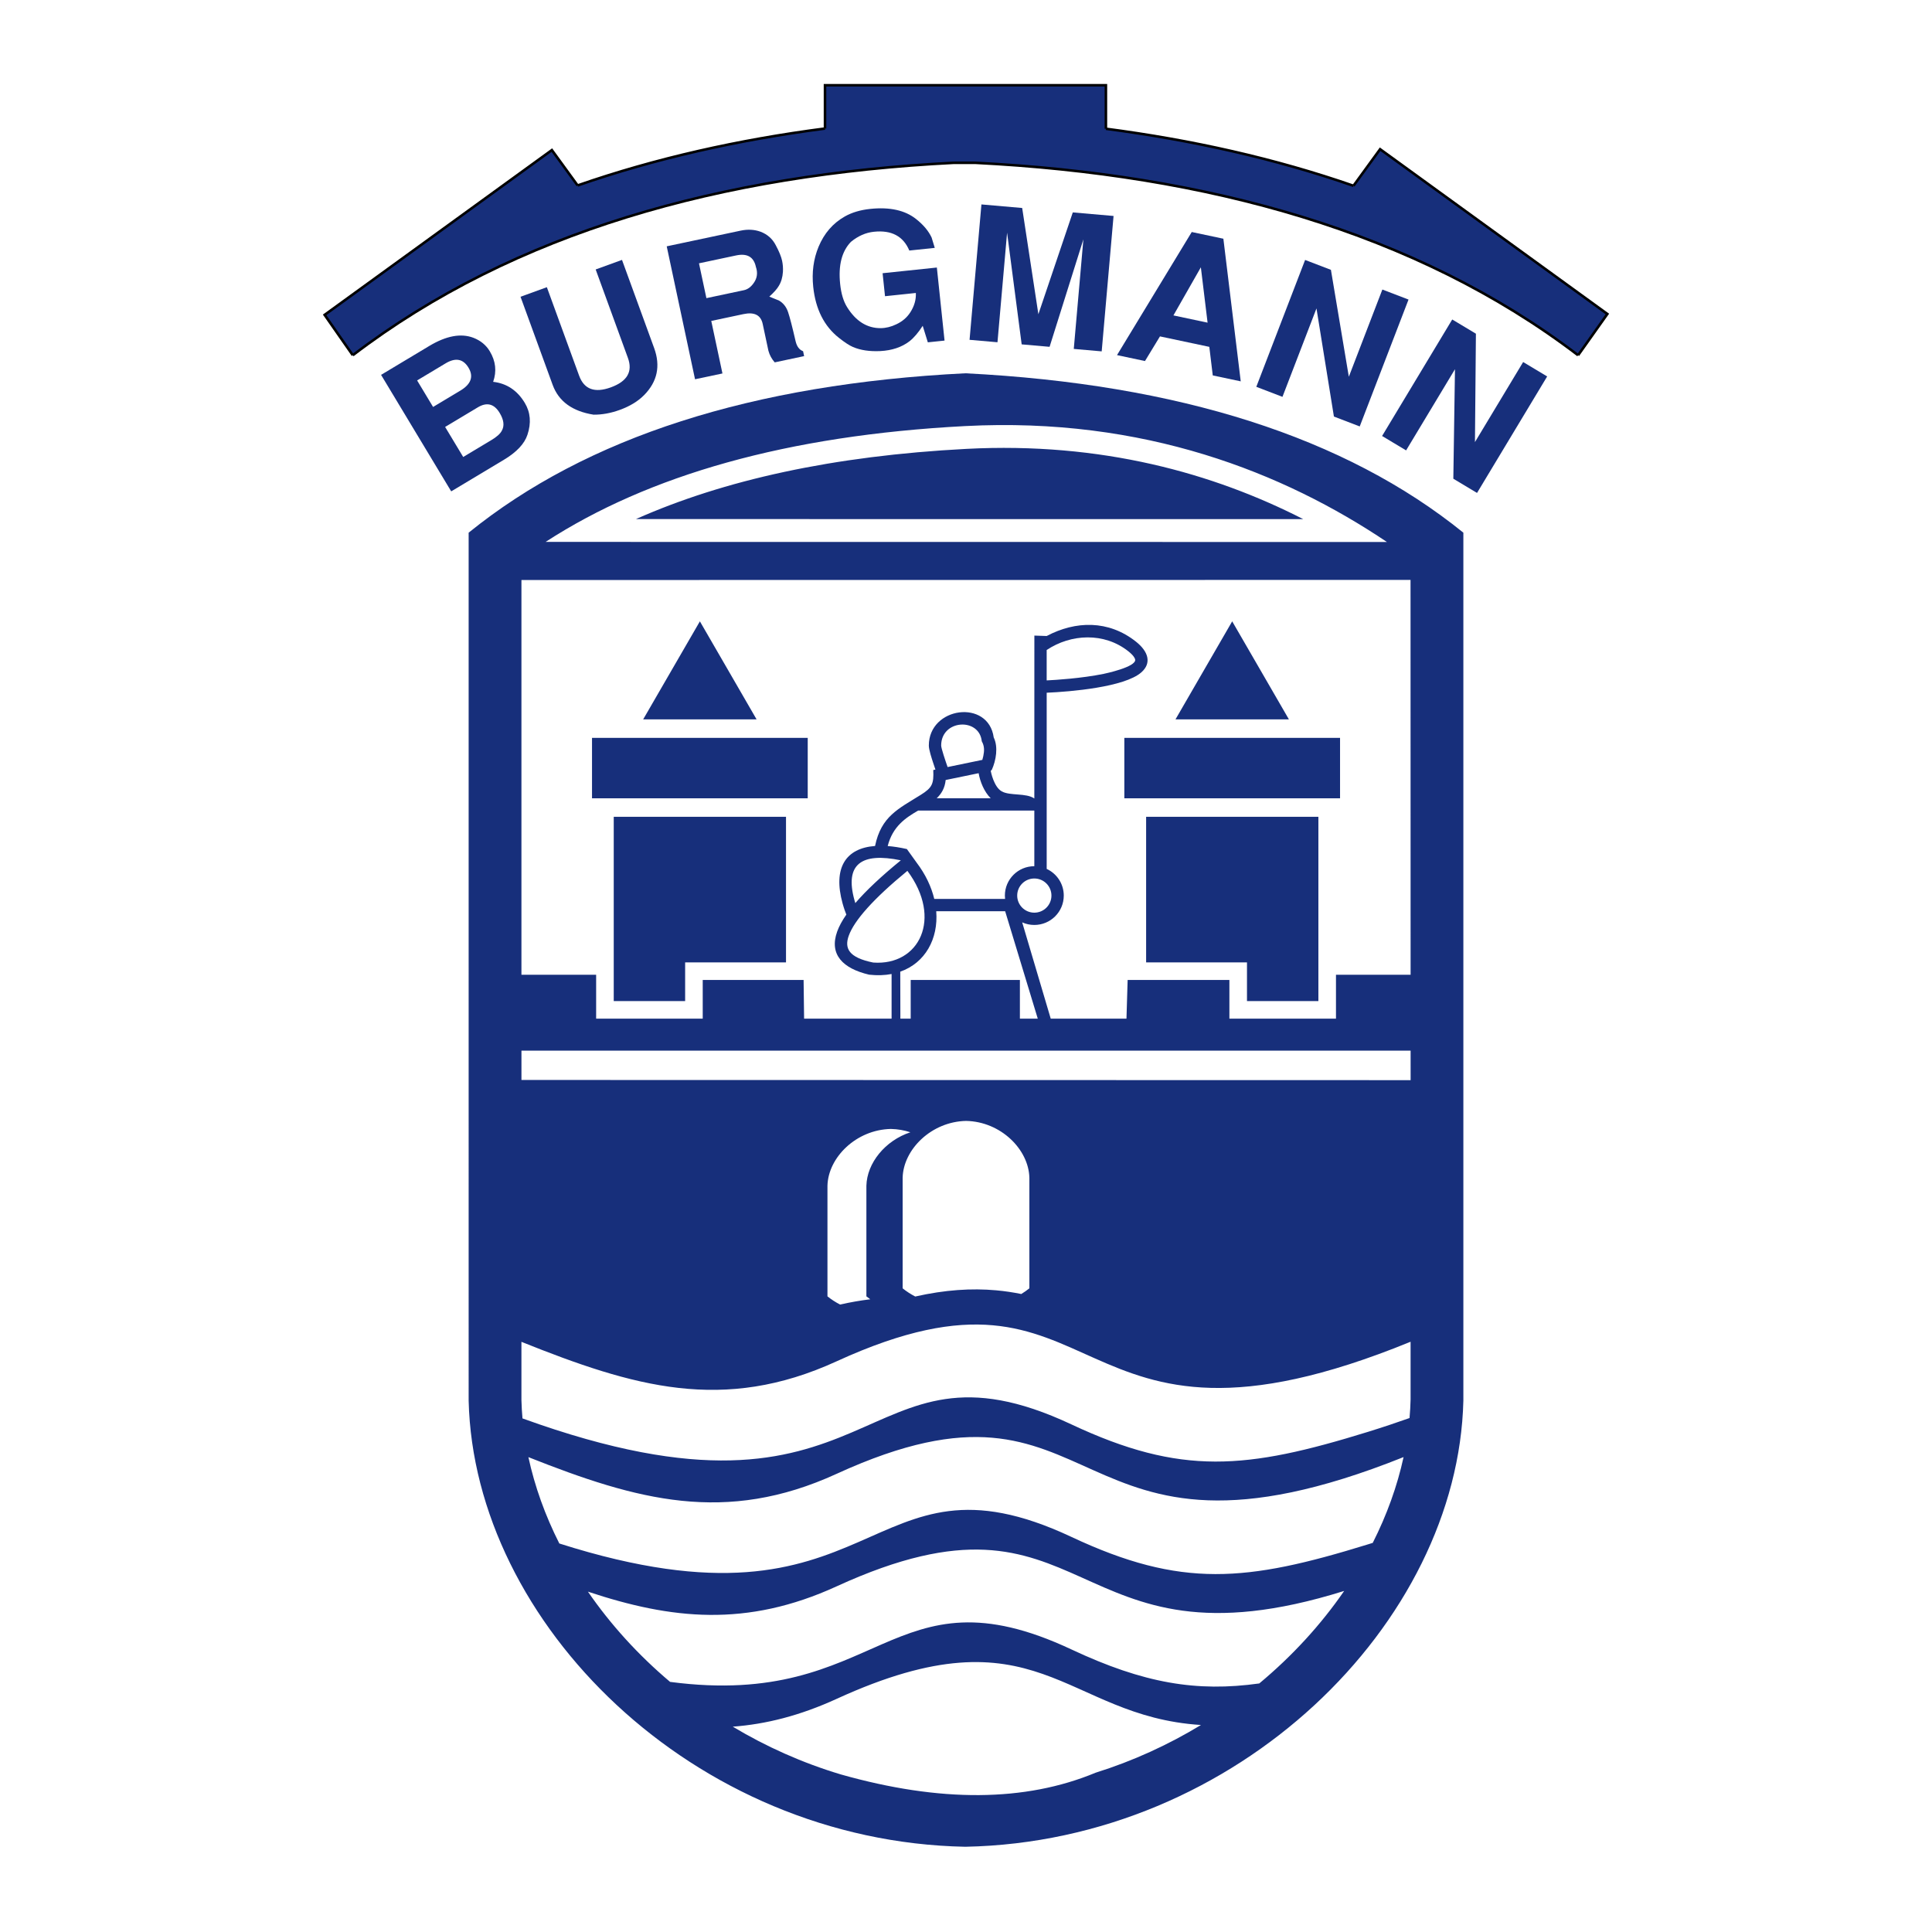
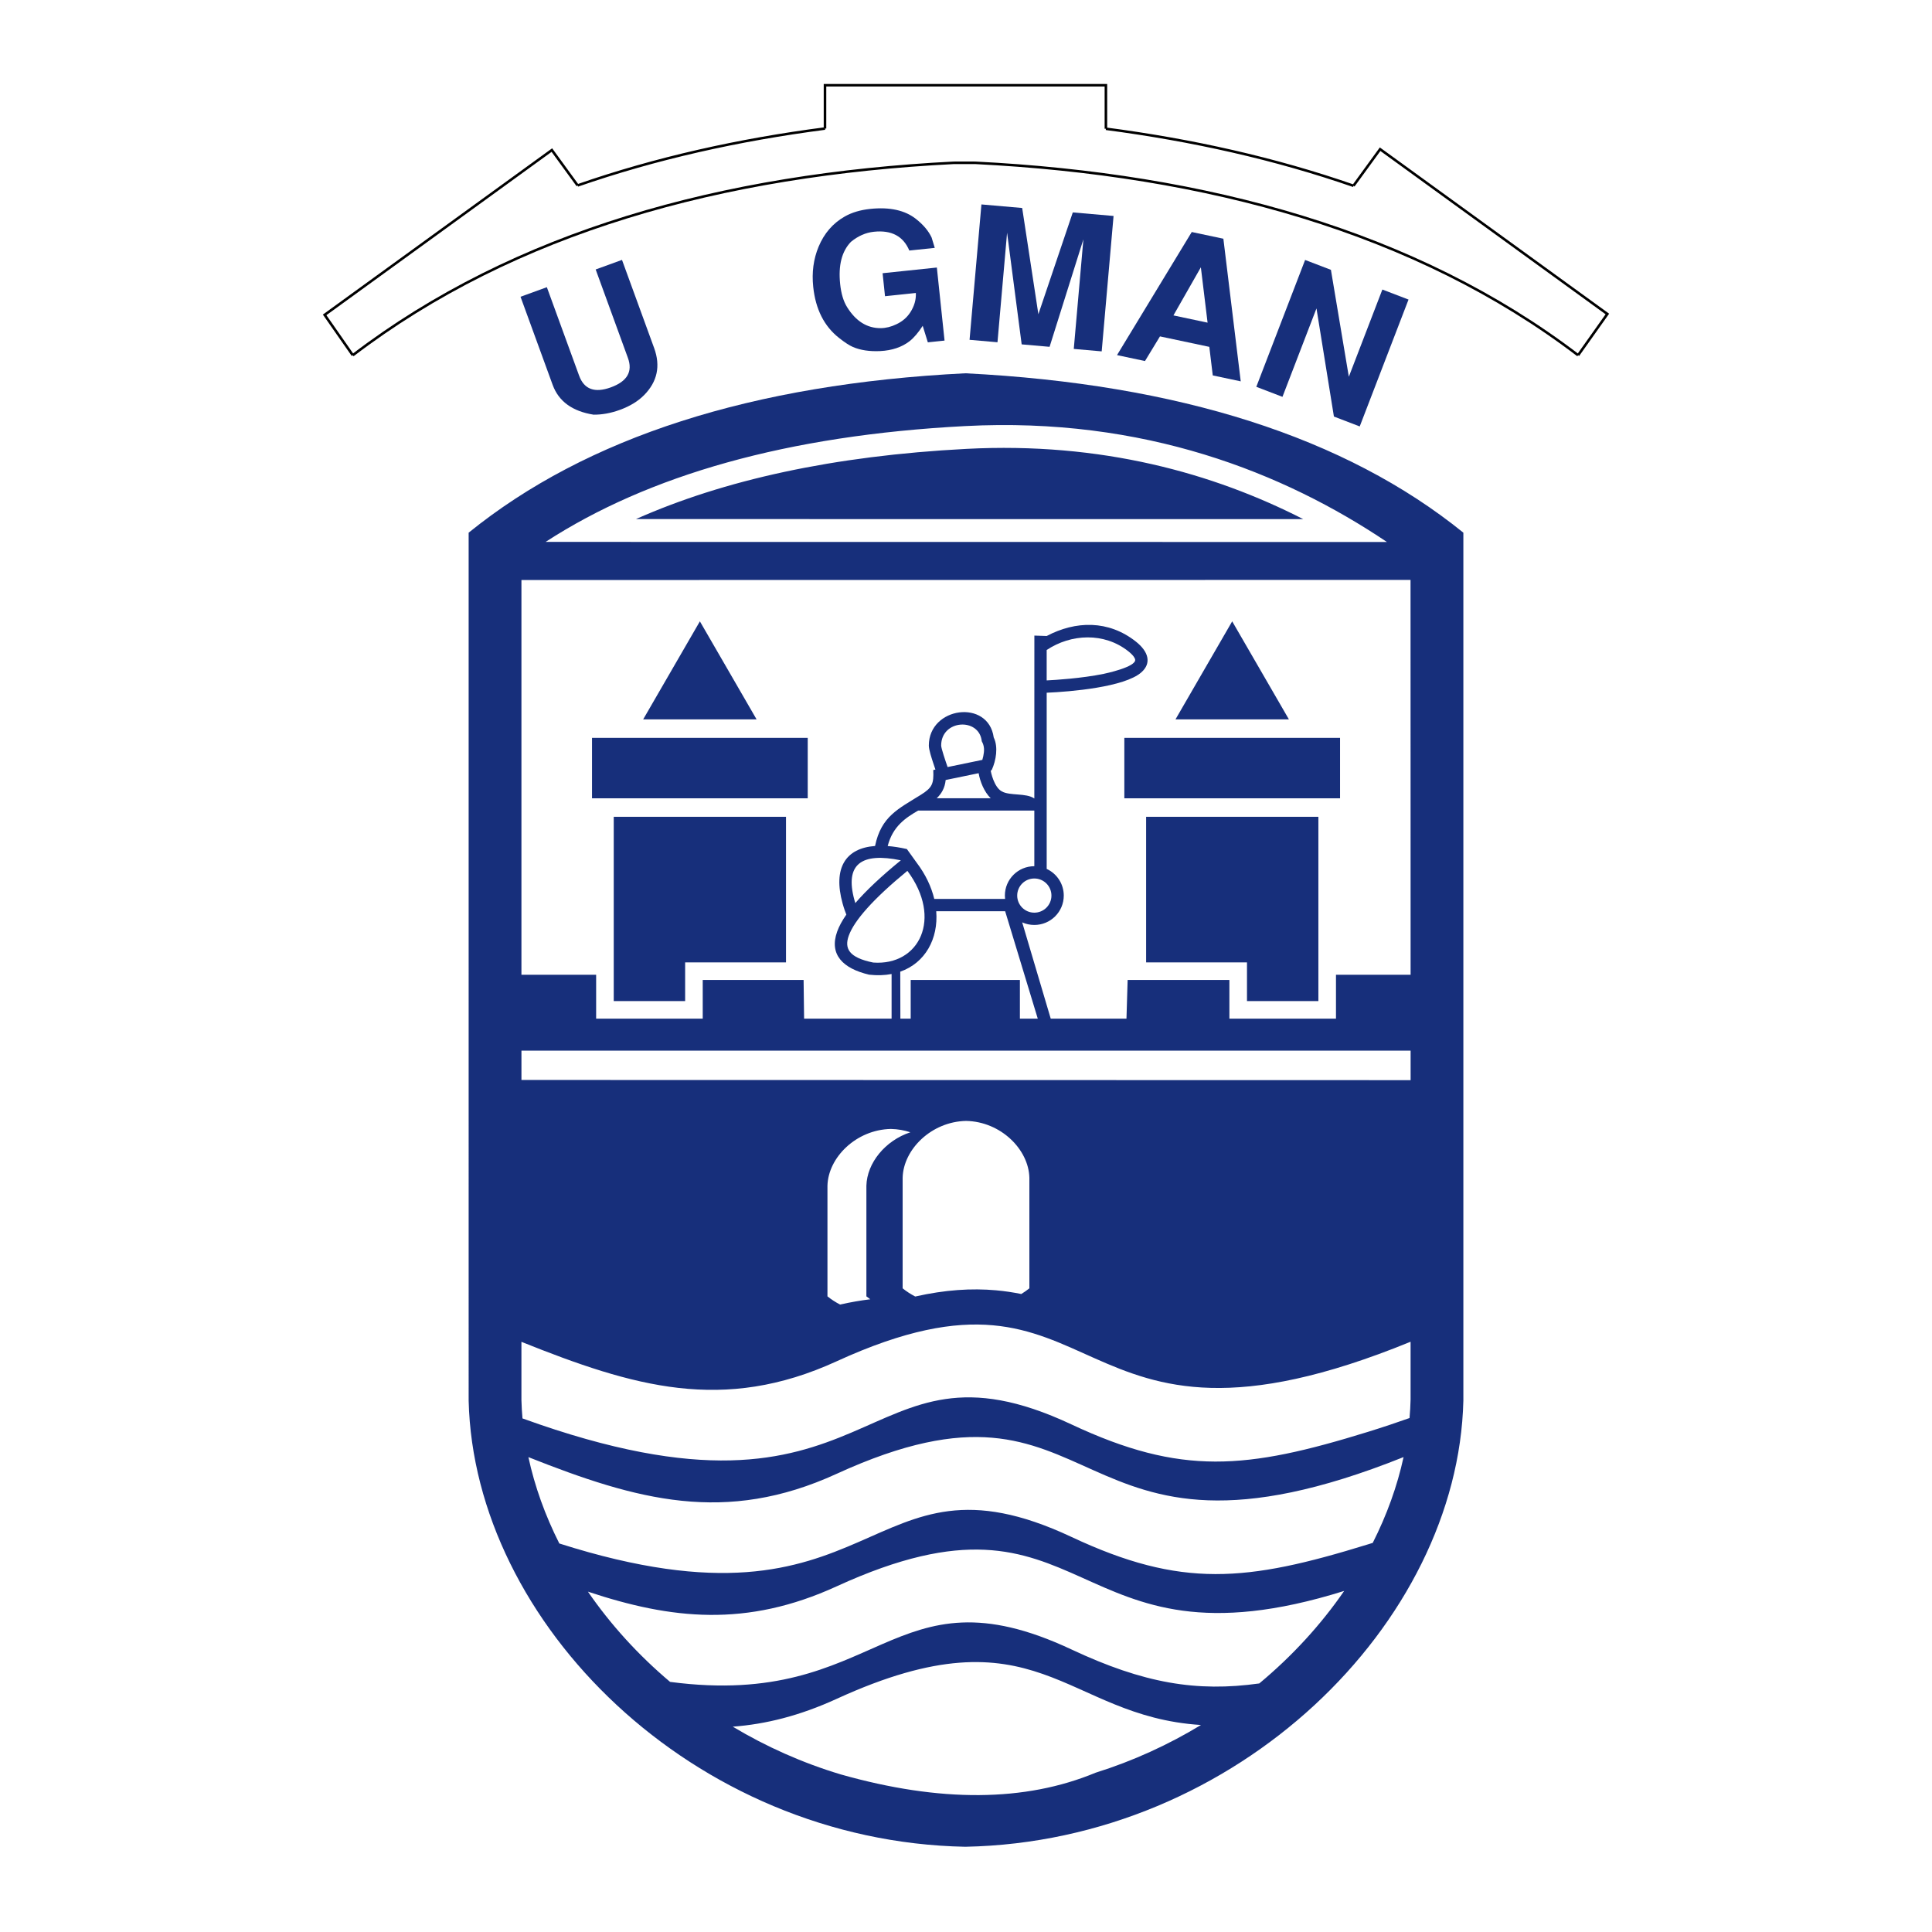
<svg xmlns="http://www.w3.org/2000/svg" version="1.0" id="Layer_1" x="0px" y="0px" width="192.756px" height="192.756px" viewBox="0 0 192.756 192.756" enable-background="new 0 0 192.756 192.756" xml:space="preserve">
  <g>
    <polygon fill-rule="evenodd" clip-rule="evenodd" fill="#FFFFFF" points="0,0 192.756,0 192.756,192.756 0,192.756 0,0  " />
-     <path fill-rule="evenodd" clip-rule="evenodd" fill="#172F7B" d="M35.198,35.442l-2.81-4.027l22.673-16.441l2.568,3.528   c7.79-2.708,16.066-4.556,24.681-5.677v-4.32h28.026v4.342c8.604,1.127,16.895,2.979,24.701,5.69l2.657-3.65l22.673,16.441   l-2.92,4.115c-16.188-12.34-37.071-18.037-60.155-19.199h-2.123C72.044,17.407,51.354,23.12,35.198,35.442L35.198,35.442z" />
    <path fill="none" stroke="#000000" stroke-width="0.254" stroke-miterlimit="2.613" d="M35.198,35.442l-2.81-4.027l22.673-16.441   l2.568,3.528 M57.629,18.501c7.79-2.708,16.066-4.556,24.681-5.677 M82.31,12.824v-4.32h28.026v4.342 M110.336,12.846   c8.604,1.127,16.895,2.979,24.701,5.69 M135.037,18.536l2.657-3.65l22.673,16.441l-2.92,4.115 M157.447,35.442   c-16.188-12.34-37.071-18.037-60.155-19.199 M97.292,16.243h-2.123 M95.169,16.243c-23.125,1.164-43.815,6.877-59.971,19.199" />
-     <path fill-rule="evenodd" clip-rule="evenodd" fill="#172F7B" d="M45.017,49.023L38.02,37.4l4.809-2.884   c1.694-1.015,3.161-1.287,4.401-0.816c0.719,0.278,1.263,0.726,1.634,1.342c0.595,0.989,0.708,2.006,0.338,3.053   c1.355,0.156,2.407,0.856,3.156,2.1c0.57,0.946,0.658,2.007,0.265,3.184c-0.298,0.901-1.081,1.732-2.348,2.493L45.017,49.023   L45.017,49.023z M41.616,37.956l1.593,2.646l2.716-1.628c1.076-0.645,1.348-1.409,0.817-2.291s-1.292-1.026-2.283-0.432   L41.616,37.956L41.616,37.956z M44.41,42.596l1.804,2.997l2.812-1.686c0.533-0.319,0.876-0.626,1.032-0.922   c0.285-0.489,0.217-1.085-0.206-1.786c-0.55-0.914-1.278-1.1-2.184-0.557L44.41,42.596L44.41,42.596z" />
    <path fill-rule="evenodd" clip-rule="evenodd" fill="#172F7B" d="M59.43,26.884l2.627-0.954l3.206,8.792   c0.655,1.794,0.32,3.361-1.003,4.7c-0.608,0.616-1.415,1.107-2.419,1.472c-0.899,0.327-1.773,0.486-2.623,0.478   c-2.12-0.338-3.479-1.329-4.079-2.972l-3.206-8.792l2.627-0.954l3.219,8.827c0.497,1.363,1.551,1.752,3.163,1.167   c1.635-0.593,2.204-1.572,1.706-2.936L59.43,26.884L59.43,26.884z" />
-     <path fill-rule="evenodd" clip-rule="evenodd" fill="#172F7B" d="M69.344,37.839l-2.825-13.263l7.383-1.566   c0.706-0.149,1.368-0.113,1.987,0.111c0.679,0.262,1.179,0.707,1.504,1.335c0.336,0.626,0.549,1.146,0.637,1.558   c0.077,0.364,0.105,0.732,0.083,1.104c-0.035,0.552-0.175,1.026-0.421,1.42c-0.167,0.29-0.48,0.641-0.938,1.055   c0.627,0.26,0.954,0.393,0.981,0.401c0.422,0.252,0.719,0.633,0.891,1.142c0.172,0.508,0.424,1.482,0.755,2.92   c0.124,0.519,0.371,0.847,0.743,0.983l0.104,0.491l-2.935,0.623c-0.301-0.342-0.511-0.729-0.628-1.16c0,0-0.19-0.891-0.57-2.674   c-0.188-0.885-0.83-1.212-1.924-0.98l-3.208,0.681l1.116,5.24L69.344,37.839L69.344,37.839z M69.738,26.271l0.74,3.475l3.737-0.792   c0.389-0.083,0.723-0.332,1.003-0.746c0.331-0.476,0.396-1.003,0.197-1.582c-0.212-0.995-0.871-1.375-1.977-1.14L69.738,26.271   L69.738,26.271z" />
    <path fill-rule="evenodd" clip-rule="evenodd" fill="#172F7B" d="M88.298,29.553l-0.241-2.294l5.413-0.567l0.768,7.288   l-1.668,0.175l-0.511-1.648c-0.441,0.682-0.88,1.196-1.319,1.541c-0.774,0.592-1.746,0.918-2.914,0.979   c-1.069,0.05-1.977-0.086-2.723-0.406c-0.353-0.15-0.816-0.451-1.388-0.902c-1.485-1.166-2.344-2.865-2.58-5.098   c-0.152-1.443,0.026-2.777,0.534-4.002c0.559-1.343,1.433-2.351,2.624-3.025c0.708-0.398,1.549-0.648,2.526-0.751   c1.952-0.205,3.481,0.134,4.585,1.015c0.723,0.573,1.237,1.186,1.543,1.84c0.019,0.06,0.125,0.404,0.315,1.033l-2.54,0.266   c-0.601-1.433-1.778-2.058-3.533-1.874c-0.816,0.085-1.58,0.421-2.292,1.007c-0.913,0.944-1.271,2.346-1.075,4.208   c0.101,0.962,0.332,1.729,0.692,2.303c0.873,1.405,1.989,2.104,3.35,2.099c0.524-0.005,1.048-0.135,1.571-0.389   c0.583-0.273,1.042-0.664,1.376-1.173c0.408-0.629,0.596-1.278,0.563-1.948L88.298,29.553L88.298,29.553z" />
    <polygon fill-rule="evenodd" clip-rule="evenodd" fill="#172F7B" points="104.717,34.602 101.932,34.358 100.477,23.215    99.519,34.147 96.733,33.904 97.917,20.396 101.983,20.751 103.599,31.349 107.033,21.192 111.1,21.547 109.916,35.056    107.131,34.812 108.089,23.88 104.717,34.602  " />
    <path fill-rule="evenodd" clip-rule="evenodd" fill="#172F7B" d="M122.056,23.817l1.732,14.23l-2.79-0.591l-0.345-2.85   l-4.923-1.044l-1.495,2.459l-2.79-0.592l7.456-12.281L122.056,23.817L122.056,23.817z M119.81,26.669l-2.737,4.8l3.408,0.723   L119.81,26.669L119.81,26.669z" />
    <polygon fill-rule="evenodd" clip-rule="evenodd" fill="#172F7B" points="130.211,25.935 132.786,26.921 134.573,37.587    137.919,28.887 140.529,29.887 135.66,42.546 133.085,41.559 131.345,30.771 127.951,39.593 125.342,38.593 130.211,25.935  " />
-     <polygon fill-rule="evenodd" clip-rule="evenodd" fill="#172F7B" points="144.889,31.876 147.252,33.294 147.156,44.108    151.965,36.12 154.361,37.557 147.364,49.18 144.999,47.762 145.163,36.837 140.287,44.936 137.891,43.499 144.889,31.876  " />
    <path fill-rule="evenodd" clip-rule="evenodd" fill="#172F7B" d="M140.737,104.825H52.025v2.924l88.713,0.018L140.737,104.825   L140.737,104.825z M96.303,42.509c-17.789,0.928-31.612,4.902-41.868,11.557c41.942,0,69.922,0.003,83.938,0.008   C128.088,47.159,114.134,41.58,96.303,42.509L96.303,42.509z M52.023,133.875v5.808c0.016,0.61,0.051,1.221,0.105,1.832   c36.112,13.082,33.189-9.531,54.766,0.597c10.967,5.147,17.457,4.496,29.594,0.742c1.529-0.474,2.935-0.948,4.142-1.377   c0.055-0.618,0.089-1.237,0.104-1.855v-5.756c-35.168,14.385-29.795-10.637-57.26,1.95   C72.148,141.006,63.206,138.355,52.023,133.875L52.023,133.875z M52.718,145.378c0.632,2.925,1.676,5.822,3.085,8.615   c32.262,10.276,30.275-10.427,51.091-0.656c10.967,5.147,17.457,4.497,29.594,0.742l0.471-0.146   c1.403-2.776,2.444-5.653,3.075-8.559c-34.397,13.77-29.278-10.836-56.56,1.667C72.384,152.124,63.578,149.688,52.718,145.378   L52.718,145.378z M58.658,158.8c2.25,3.27,5.012,6.316,8.196,9.002c21.082,2.79,21.953-11.729,40.041-3.238   c7.226,3.391,12.508,4.266,18.742,3.394c3.299-2.743,6.156-5.87,8.471-9.23c-27.963,8.75-25.033-12.191-50.633-0.46   C74.47,162.394,66.972,161.564,58.658,158.8L58.658,158.8z M73.109,172.27c3.32,1.99,6.937,3.613,10.79,4.768   c9.91,2.805,18.381,2.746,25.413-0.176c3.749-1.174,7.271-2.795,10.51-4.759c-13.729-0.864-16.224-11.831-36.347-2.609   C79.823,171.167,76.419,172.025,73.109,172.27L73.109,172.27z M91.313,129.354c2.984-0.673,5.624-0.84,8.065-0.62   c0.878,0.079,1.713,0.206,2.513,0.37c0.287-0.174,0.557-0.363,0.81-0.567v-11.033c-0.068-2.826-2.85-5.602-6.313-5.67   c-3.463,0.068-6.263,2.844-6.331,5.67v11.033C90.436,128.843,90.854,129.115,91.313,129.354L91.313,129.354z M83.813,130.155   c1.045-0.235,2.047-0.409,3.014-0.526c-0.133-0.093-0.262-0.19-0.387-0.291v-11.033c0.055-2.272,1.876-4.513,4.388-5.338   c-0.611-0.201-1.263-0.318-1.941-0.332c-3.463,0.068-6.263,2.844-6.331,5.67v11.033C82.936,129.645,83.355,129.917,83.813,130.155   L83.813,130.155z M96.305,37.242c21.258,1.07,37.922,6.371,49.695,15.904v86.602c-0.536,22.185-22.511,43.969-49.695,44.504   c-27.184-0.535-49.013-22.319-49.548-44.504V53.146C58.53,43.613,75.047,38.312,96.305,37.242L96.305,37.242z M140.729,57.858   l-88.705,0.009v39.386h7.453v4.379h10.634v-3.863h10.064l0.05,3.863h8.729v-4.456c-0.679,0.13-1.428,0.159-2.241,0.068   c-2.602-0.61-4.013-1.997-3.19-4.298c0.188-0.527,0.496-1.093,0.917-1.697c-0.087-0.217-0.236-0.613-0.373-1.105   c-0.985-3.555,0.307-5.524,3.237-5.741c0.614-2.962,2.311-3.697,4.571-5.107c1.139-0.711,1.299-1.104,1.236-2.471l0.216-0.045   l-0.241-0.721c-0.122-0.377-0.417-1.254-0.417-1.676c0-3.876,5.943-4.671,6.475-0.804c0.465,0.941,0.23,2.303-0.191,3.222   l-0.108,0.109c0.013,0.077,0.306,1.593,1.092,2.041c0.82,0.467,2.429,0.14,3.258,0.713l0.004-16.252l1.229,0.042   c2.878-1.521,6.158-1.613,8.903,0.56c1.255,0.994,1.584,2.148,0.54,3.067c-1.677,1.476-7.051,1.93-9.443,2.032v17.578   c1.006,0.465,1.704,1.481,1.704,2.661c0,1.619-1.315,2.931-2.938,2.931c-0.432,0-0.841-0.093-1.21-0.259l2.848,9.608h7.556   l0.117-3.863h10.152v3.863h10.634v-4.379h7.445L140.729,57.858L140.729,57.858z M103.539,101.632l-3.255-10.719h-6.876   c0.22,2.75-1.094,5.155-3.589,6.031l0.011,4.688h1.03v-3.863h10.895v3.863H103.539L103.539,101.632z M104.428,67.884   c0.895-0.044,3.464-0.203,5.67-0.65c0.148-0.03,3.296-0.692,3.157-1.436c-0.024-0.132-0.164-0.41-0.688-0.825   c-2.405-1.903-5.716-1.74-8.14-0.122V67.884L104.428,67.884z M93.455,79.642h5.387c-0.651-0.641-1.061-1.665-1.203-2.5   l-3.289,0.679C94.267,78.63,93.93,79.191,93.455,79.642L93.455,79.642z M103.195,80.868H91.608   c-1.24,0.718-2.537,1.565-3.043,3.542c0.591,0.044,1.23,0.145,1.915,0.3l0.973,1.356c0.893,1.177,1.471,2.415,1.759,3.62h7.065   c-0.013-0.109-0.02-0.221-0.02-0.334c0-1.619,1.315-2.931,2.938-2.931L103.195,80.868L103.195,80.868z M103.194,87.647   c-0.943,0-1.708,0.763-1.708,1.705s0.765,1.705,1.708,1.705s1.708-0.763,1.708-1.705S104.138,87.647,103.194,87.647L103.194,87.647   z M90.531,86.885c-3.42,2.808-5.309,4.96-5.851,6.474c-0.45,1.257-0.004,2.183,2.444,2.675   C91.713,96.369,94.076,91.64,90.531,86.885L90.531,86.885z M89.876,85.834c-3.933-0.813-5.623,0.377-4.625,3.982l0.084,0.286   C86.432,88.826,87.956,87.402,89.876,85.834L89.876,85.834z M98.007,75.813c0.033-0.112,0.067-0.24,0.096-0.376   c0.11-0.534,0.126-0.996-0.151-1.48c-0.253-2.399-4.052-2.173-4.052,0.426c0,0.269,0.432,1.544,0.642,2.146L98.007,75.813   L98.007,75.813z M130.025,51.794l-66.577-0.006c8.778-3.9,19.688-6.312,32.973-7.004C109.884,44.082,121.044,47.208,130.025,51.794   L130.025,51.794z M75.484,71.771l-5.657,0l-5.657,0l2.829-4.89l2.829-4.889l2.829,4.889L75.484,71.771L75.484,71.771z    M59.065,73.618h21.522v6.027H59.065V73.618L59.065,73.618z M61.233,99.88V81.491H78.42v14.525H68.356v3.863H61.233L61.233,99.88z    M128.594,71.771l-5.658,0l-5.656,0l2.828-4.89l2.828-4.889l2.829,4.889L128.594,71.771L128.594,71.771z M112.175,73.618h21.522   v6.027h-21.522V73.618L112.175,73.618z M131.535,99.88h-7.123v-3.863h-10.063V81.491h17.187V99.88L131.535,99.88z" />
  </g>
</svg>